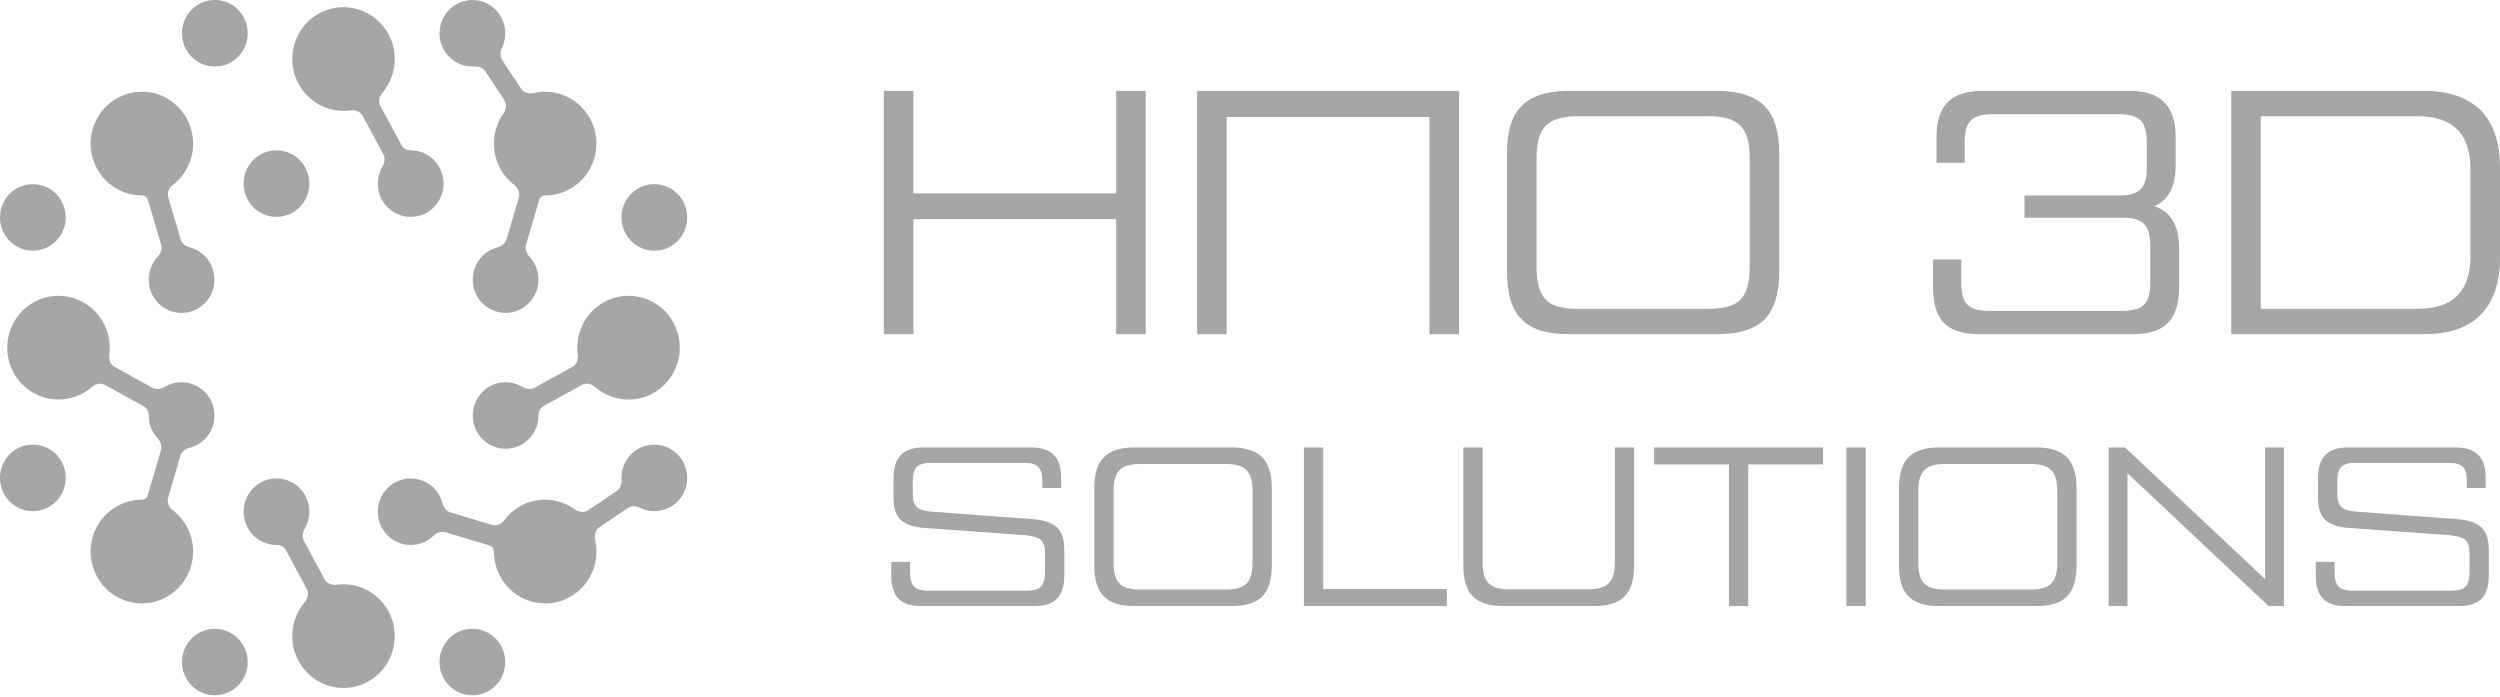
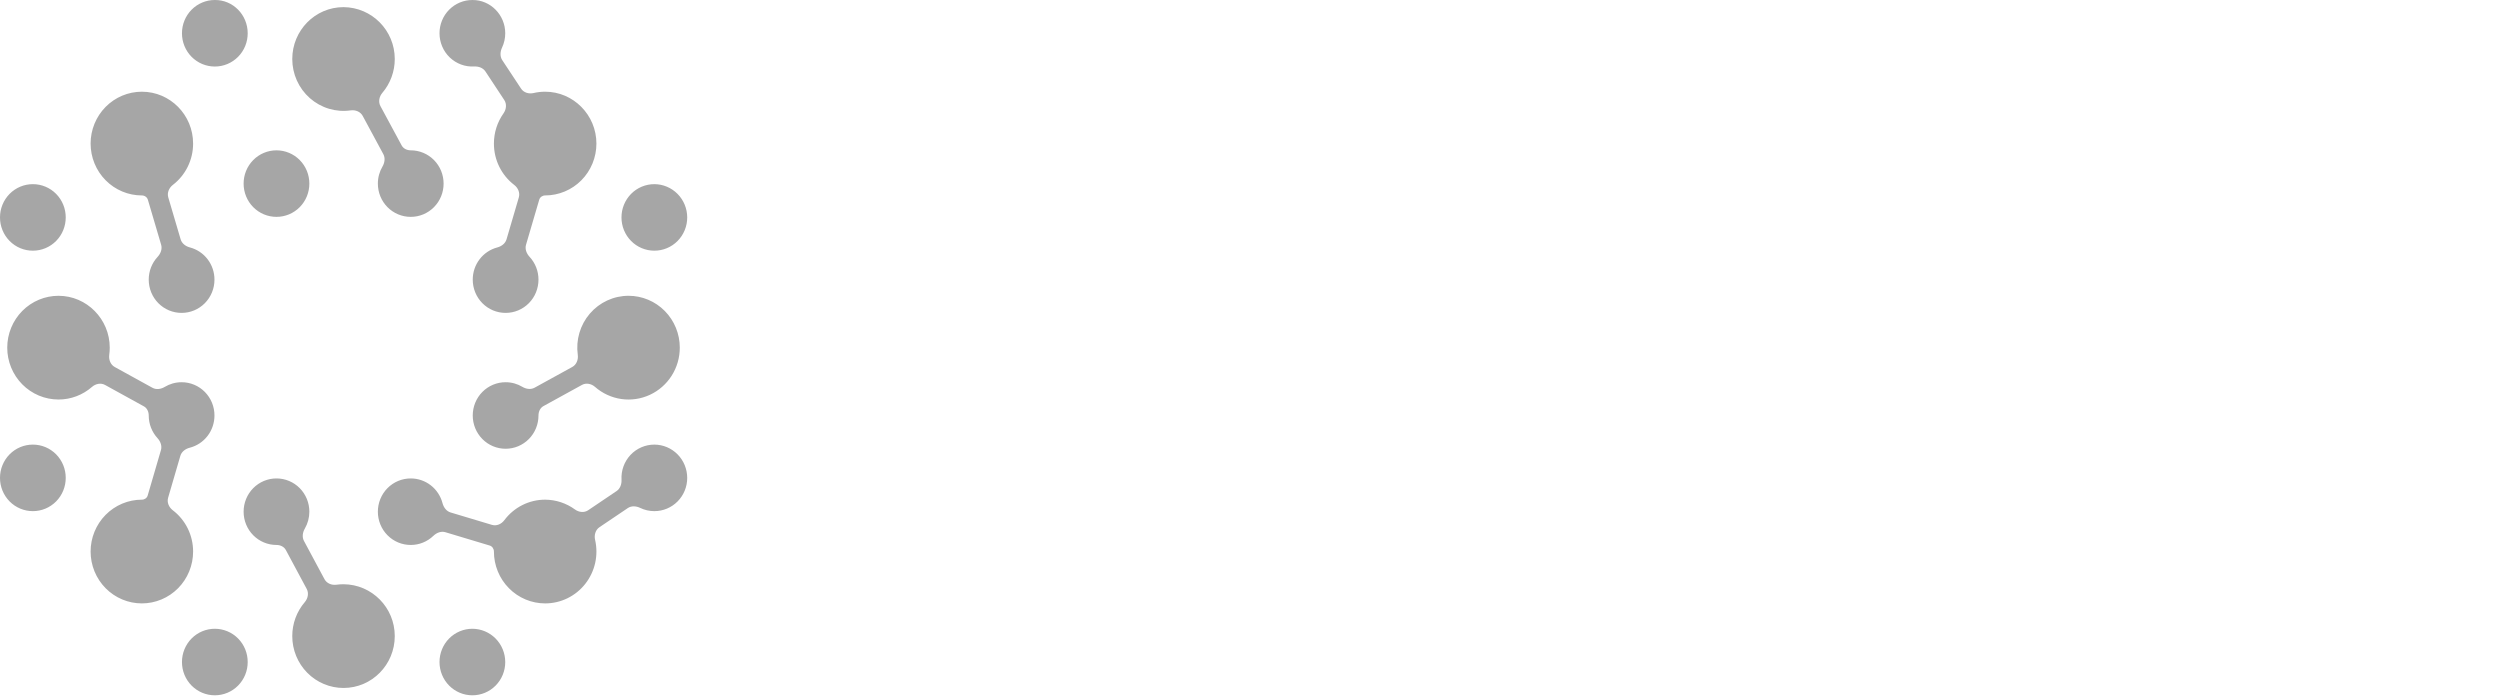
<svg xmlns="http://www.w3.org/2000/svg" width="495" height="138" viewBox="0 0 495 138" fill="none">
  <g clip-path="url(#clip0_84_539)">
    <path fill-rule="evenodd" clip-rule="evenodd" d="M49.044 6.587C49.046 7.452 48.879 8.309 48.553 9.109C48.227 9.909 47.747 10.635 47.143 11.247C46.538 11.859 45.82 12.344 45.03 12.675C44.239 13.005 43.392 13.175 42.537 13.173C41.682 13.175 40.835 13.005 40.045 12.675C39.255 12.344 38.536 11.859 37.932 11.247C37.327 10.635 36.848 9.909 36.522 9.109C36.195 8.309 36.028 7.452 36.03 6.587C36.028 5.722 36.195 4.864 36.522 4.065C36.848 3.265 37.327 2.538 37.932 1.926C38.536 1.315 39.255 0.829 40.045 0.499C40.835 0.168 41.682 -0.001 42.537 0C46.14 -0.036 49.044 2.94 49.044 6.587ZM71.815 22.948C71.357 22.103 70.376 21.721 69.432 21.854C67.994 22.06 66.528 21.95 65.136 21.533C63.743 21.116 62.455 20.402 61.358 19.437C60.262 18.473 59.383 17.282 58.781 15.944C58.179 14.607 57.868 13.154 57.869 11.684C57.869 6.029 62.391 1.413 68.015 1.413C73.641 1.451 78.163 6.029 78.163 11.684C78.166 14.146 77.293 16.526 75.703 18.388C75.083 19.117 74.868 20.159 75.324 21.005L79.529 28.797C79.877 29.442 80.598 29.766 81.325 29.766C82.18 29.765 83.027 29.934 83.817 30.265C84.608 30.595 85.326 31.08 85.93 31.692C86.535 32.304 87.014 33.031 87.34 33.831C87.667 34.63 87.834 35.487 87.832 36.353C87.834 37.218 87.667 38.075 87.34 38.875C87.014 39.674 86.535 40.401 85.93 41.013C85.326 41.625 84.608 42.11 83.817 42.441C83.027 42.771 82.18 42.941 81.325 42.939C80.469 42.941 79.623 42.771 78.832 42.441C78.042 42.11 77.324 41.625 76.719 41.013C76.115 40.401 75.635 39.674 75.309 38.875C74.983 38.075 74.816 37.218 74.817 36.353C74.817 35.123 75.147 33.974 75.723 32.992C76.166 32.236 76.317 31.295 75.901 30.525L71.815 22.948ZM33.319 39.087C33.047 38.164 33.47 37.191 34.228 36.608C35.474 35.65 36.485 34.413 37.18 32.994C37.875 31.575 38.236 30.012 38.235 28.429C38.235 22.773 33.713 18.159 28.089 18.159C26.756 18.159 25.436 18.424 24.204 18.94C22.973 19.456 21.854 20.212 20.912 21.166C19.969 22.12 19.222 23.252 18.712 24.498C18.202 25.744 17.94 27.08 17.941 28.429C17.941 29.777 18.203 31.113 18.712 32.358C19.222 33.605 19.97 34.737 20.912 35.69C21.854 36.644 22.973 37.4 24.205 37.916C25.436 38.432 26.756 38.697 28.089 38.697C28.629 38.697 29.127 39.032 29.281 39.555L31.908 48.463C32.157 49.314 31.808 50.21 31.208 50.856C30.074 52.078 29.445 53.691 29.449 55.367C29.448 56.232 29.615 57.089 29.941 57.889C30.267 58.689 30.747 59.415 31.351 60.027C31.956 60.639 32.674 61.124 33.464 61.455C34.255 61.785 35.102 61.955 35.957 61.953C36.812 61.955 37.659 61.785 38.449 61.455C39.239 61.124 39.958 60.639 40.562 60.027C41.167 59.415 41.646 58.689 41.972 57.889C42.299 57.089 42.466 56.232 42.464 55.367C42.467 53.909 41.991 52.492 41.111 51.337C40.231 50.183 38.996 49.358 37.602 48.991C36.768 48.774 36.013 48.222 35.766 47.388L33.319 39.087ZM22.715 72.666C21.879 72.204 21.501 71.212 21.632 70.257C21.696 69.786 21.728 69.311 21.728 68.835C21.728 63.18 17.17 58.567 11.582 58.567C10.249 58.567 8.929 58.832 7.698 59.348C6.467 59.864 5.348 60.62 4.405 61.573C3.463 62.527 2.716 63.659 2.206 64.905C1.696 66.15 1.434 67.486 1.434 68.834C1.433 70.183 1.695 71.518 2.205 72.764C2.715 74.01 3.462 75.143 4.405 76.097C5.347 77.05 6.466 77.807 7.697 78.323C8.929 78.839 10.249 79.104 11.582 79.104C14.018 79.108 16.374 78.221 18.215 76.607C18.935 75.977 19.965 75.759 20.802 76.221L28.494 80.459C29.129 80.81 29.449 81.535 29.449 82.266C29.449 83.999 30.106 85.573 31.181 86.747C31.771 87.391 32.115 88.278 31.868 89.12L29.244 98.105C29.096 98.613 28.612 98.939 28.089 98.935C26.756 98.934 25.436 99.2 24.204 99.716C22.973 100.232 21.854 100.988 20.912 101.942C19.969 102.896 19.222 104.028 18.712 105.274C18.202 106.52 17.94 107.856 17.941 109.204C17.941 110.553 18.203 111.888 18.712 113.134C19.222 114.38 19.97 115.512 20.912 116.466C21.854 117.42 22.973 118.176 24.205 118.692C25.436 119.208 26.756 119.473 28.089 119.473C29.421 119.473 30.741 119.207 31.972 118.691C33.204 118.175 34.322 117.419 35.265 116.465C36.207 115.512 36.954 114.38 37.464 113.134C37.974 111.888 38.236 110.553 38.235 109.204C38.237 107.618 37.873 106.052 37.173 104.632C36.474 103.212 35.457 101.976 34.204 101.023C33.443 100.442 33.018 99.471 33.289 98.546L35.707 90.264C35.954 89.421 36.72 88.866 37.562 88.651C38.965 88.292 40.21 87.469 41.098 86.312C41.986 85.155 42.467 83.731 42.464 82.266C42.466 81.401 42.299 80.544 41.972 79.744C41.646 78.944 41.167 78.218 40.562 77.606C39.958 76.994 39.239 76.509 38.449 76.178C37.659 75.848 36.812 75.678 35.957 75.68C34.739 75.68 33.602 76.016 32.63 76.6C31.883 77.05 30.953 77.203 30.191 76.784L22.715 72.666ZM107.943 38.696C109.276 38.696 110.596 38.43 111.827 37.914C113.058 37.398 114.177 36.642 115.119 35.688C116.061 34.735 116.809 33.603 117.318 32.357C117.828 31.111 118.09 29.776 118.09 28.427C118.09 22.772 113.531 18.158 107.943 18.158C107.15 18.158 106.38 18.249 105.639 18.424C104.711 18.639 103.7 18.349 103.17 17.546L99.444 11.905C98.964 11.173 99.031 10.224 99.404 9.431C99.823 8.543 100.039 7.572 100.038 6.588C100.038 2.941 97.097 -0.035 93.531 0.002C92.676 0 91.829 0.17 91.038 0.5C90.248 0.831 89.53 1.316 88.925 1.928C88.321 2.54 87.842 3.266 87.515 4.066C87.189 4.866 87.022 5.723 87.023 6.588C87.022 7.483 87.201 8.368 87.549 9.19C87.897 10.013 88.408 10.754 89.049 11.37C89.691 11.986 90.45 12.462 91.28 12.771C92.11 13.079 92.993 13.213 93.876 13.164C94.742 13.119 95.633 13.42 96.115 14.149L99.845 19.802C100.373 20.603 100.251 21.659 99.697 22.443C98.458 24.187 97.793 26.281 97.796 28.429C97.793 30.015 98.155 31.58 98.852 33C99.549 34.421 100.563 35.658 101.814 36.614C102.574 37.197 102.998 38.169 102.726 39.094L100.293 47.388C100.047 48.222 99.292 48.774 98.46 48.994C97.067 49.362 95.834 50.187 94.955 51.341C94.076 52.494 93.601 53.91 93.604 55.367C93.602 56.232 93.769 57.089 94.096 57.889C94.422 58.689 94.901 59.415 95.506 60.027C96.111 60.639 96.829 61.124 97.619 61.455C98.409 61.785 99.256 61.955 100.111 61.953C100.967 61.955 101.814 61.785 102.604 61.455C103.394 61.124 104.112 60.639 104.717 60.027C105.321 59.415 105.801 58.689 106.127 57.889C106.453 57.089 106.62 56.232 106.619 55.367C106.623 53.689 105.992 52.073 104.855 50.851C104.255 50.204 103.903 49.31 104.153 48.459L106.768 39.543C106.92 39.028 107.411 38.697 107.942 38.697L107.943 38.696ZM134.598 68.834C134.6 70.802 134.042 72.729 132.992 74.386C131.941 76.042 130.442 77.358 128.673 78.177C126.904 78.996 124.94 79.283 123.014 79.004C121.089 78.725 119.283 77.891 117.812 76.603C117.092 75.972 116.063 75.754 115.226 76.214L107.595 80.412C106.944 80.771 106.619 81.516 106.619 82.266C106.62 83.131 106.453 83.988 106.127 84.788C105.801 85.588 105.321 86.314 104.717 86.926C104.112 87.538 103.394 88.023 102.604 88.354C101.814 88.684 100.967 88.854 100.111 88.853C99.256 88.854 98.409 88.684 97.619 88.354C96.829 88.023 96.111 87.538 95.506 86.926C94.901 86.314 94.422 85.588 94.096 84.788C93.769 83.988 93.602 83.131 93.604 82.266C93.602 81.401 93.769 80.544 94.096 79.744C94.422 78.944 94.901 78.218 95.506 77.606C96.111 76.994 96.829 76.509 97.619 76.178C98.409 75.848 99.256 75.678 100.111 75.68C101.32 75.68 102.45 76.01 103.418 76.588C104.163 77.033 105.087 77.183 105.846 76.766L113.314 72.658C114.15 72.198 114.529 71.206 114.399 70.251C114.198 68.797 114.307 67.316 114.72 65.908C115.134 64.501 115.84 63.199 116.793 62.092C117.746 60.984 118.922 60.096 120.243 59.488C121.564 58.88 122.999 58.565 124.45 58.566C125.783 58.565 127.103 58.831 128.334 59.347C129.566 59.862 130.685 60.619 131.627 61.572C132.569 62.526 133.317 63.658 133.827 64.904C134.336 66.15 134.598 67.486 134.598 68.834ZM107.943 119.474C109.471 119.475 110.979 119.126 112.355 118.454C113.73 117.783 114.938 116.806 115.889 115.596C116.839 114.386 117.507 112.974 117.843 111.466C118.179 109.959 118.174 108.394 117.828 106.888C117.612 105.948 117.899 104.92 118.694 104.385L124.302 100.602C125.024 100.113 125.964 100.183 126.747 100.562C127.626 100.987 128.587 101.206 129.561 101.205C130.416 101.206 131.263 101.037 132.053 100.706C132.844 100.376 133.562 99.891 134.166 99.279C134.771 98.667 135.25 97.94 135.576 97.14C135.903 96.341 136.07 95.484 136.068 94.618C136.065 92.873 135.379 91.2 134.159 89.965C132.939 88.731 131.286 88.035 129.561 88.032C128.677 88.03 127.802 88.211 126.989 88.564C126.176 88.916 125.444 89.432 124.835 90.081C124.227 90.73 123.756 91.498 123.451 92.338C123.146 93.177 123.013 94.071 123.062 94.964C123.107 95.841 122.808 96.741 122.086 97.229L116.456 101.028C115.664 101.562 114.621 101.44 113.849 100.878C112.128 99.626 110.064 98.947 107.943 98.935C106.376 98.932 104.829 99.299 103.425 100.004C102.022 100.71 100.799 101.736 99.854 103.001C99.279 103.771 98.317 104.2 97.403 103.924L89.199 101.46C88.379 101.213 87.835 100.454 87.615 99.616C87.246 98.213 86.43 96.974 85.292 96.09C84.154 95.206 82.759 94.728 81.325 94.73C80.469 94.729 79.623 94.898 78.832 95.229C78.042 95.559 77.324 96.045 76.719 96.656C76.115 97.268 75.635 97.995 75.309 98.795C74.983 99.595 74.816 100.452 74.817 101.317C74.816 102.182 74.983 103.039 75.309 103.838C75.636 104.638 76.115 105.365 76.72 105.976C77.324 106.588 78.042 107.073 78.832 107.404C79.623 107.734 80.47 107.903 81.325 107.902C82.993 107.906 84.598 107.26 85.807 106.097C86.447 105.483 87.336 105.123 88.18 105.377L96.958 108.015C97.469 108.169 97.796 108.665 97.796 109.203C97.795 110.552 98.056 111.887 98.566 113.134C99.076 114.38 99.823 115.512 100.766 116.466C101.708 117.42 102.827 118.177 104.059 118.693C105.29 119.209 106.61 119.474 107.943 119.474ZM78.163 125.947C78.163 131.602 73.641 136.217 68.015 136.217C66.683 136.217 65.363 135.952 64.131 135.435C62.9 134.919 61.781 134.163 60.839 133.209C59.897 132.255 59.149 131.123 58.64 129.877C58.13 128.631 57.868 127.296 57.869 125.947C57.865 123.477 58.745 121.089 60.345 119.224C60.968 118.496 61.184 117.455 60.73 116.609L56.595 108.901C56.237 108.234 55.493 107.902 54.743 107.902C53.888 107.903 53.041 107.734 52.251 107.403C51.461 107.073 50.742 106.588 50.138 105.976C49.533 105.364 49.054 104.637 48.728 103.837C48.401 103.038 48.234 102.181 48.236 101.315C48.234 100.45 48.402 99.594 48.728 98.794C49.055 97.994 49.534 97.268 50.139 96.656C50.743 96.044 51.461 95.559 52.251 95.229C53.041 94.898 53.888 94.729 54.743 94.73C55.599 94.729 56.446 94.898 57.236 95.229C58.026 95.559 58.744 96.045 59.349 96.656C59.953 97.268 60.433 97.995 60.759 98.795C61.085 99.595 61.252 100.452 61.251 101.317C61.253 102.49 60.944 103.642 60.358 104.653C59.922 105.405 59.774 106.338 60.185 107.104L64.246 114.673C64.699 115.521 65.681 115.904 66.624 115.773C67.079 115.711 67.544 115.679 68.015 115.679C73.641 115.715 78.163 120.292 78.163 125.947ZM13.014 94.618C13.016 95.484 12.849 96.341 12.523 97.14C12.197 97.94 11.717 98.667 11.113 99.279C10.508 99.891 9.79 100.376 9 100.706C8.209 101.037 7.362 101.206 6.507 101.205C5.652 101.206 4.805 101.037 4.015 100.706C3.224 100.376 2.506 99.891 1.902 99.279C1.297 98.667 0.818 97.94 0.492 97.14C0.165 96.341 -0.002 95.484 1.37154e-05 94.618C-0.002 93.753 0.165 92.896 0.492 92.096C0.818 91.297 1.297 90.57 1.902 89.958C2.506 89.346 3.224 88.861 4.015 88.53C4.805 88.2 5.652 88.031 6.507 88.032C7.362 88.031 8.209 88.2 9 88.53C9.79 88.861 10.508 89.346 11.113 89.958C11.717 90.57 12.197 91.297 12.523 92.096C12.849 92.896 13.016 93.753 13.014 94.618ZM6.507 49.635C7.362 49.636 8.209 49.467 9 49.136C9.79 48.806 10.508 48.321 11.113 47.709C11.717 47.097 12.197 46.37 12.523 45.57C12.849 44.771 13.016 43.914 13.014 43.048C13.016 42.183 12.849 41.326 12.522 40.527C12.196 39.727 11.717 39.001 11.112 38.389C10.508 37.777 9.79 37.292 8.999 36.962C8.209 36.631 7.362 36.462 6.507 36.463C5.652 36.462 4.805 36.631 4.015 36.962C3.224 37.292 2.506 37.778 1.902 38.389C1.297 39.001 0.818 39.728 0.492 40.528C0.165 41.328 -0.002 42.184 1.37154e-05 43.05C-0.002 43.915 0.165 44.772 0.492 45.572C0.818 46.371 1.297 47.098 1.902 47.71C2.506 48.322 3.224 48.807 4.015 49.138C4.805 49.468 5.652 49.636 6.507 49.635ZM136.068 43.048C136.07 43.914 135.903 44.771 135.576 45.57C135.25 46.37 134.771 47.097 134.166 47.709C133.562 48.321 132.844 48.806 132.053 49.136C131.263 49.467 130.416 49.636 129.561 49.635C128.706 49.636 127.859 49.467 127.068 49.136C126.278 48.806 125.56 48.321 124.955 47.709C124.351 47.097 123.872 46.37 123.545 45.57C123.219 44.771 123.052 43.914 123.054 43.048C123.052 42.183 123.219 41.326 123.546 40.527C123.872 39.727 124.351 39.001 124.956 38.389C125.56 37.777 126.278 37.292 127.069 36.962C127.859 36.631 128.706 36.462 129.561 36.463C131.286 36.467 132.939 37.162 134.159 38.397C135.379 39.631 136.065 41.303 136.068 43.048ZM100.038 131.084C100.039 131.949 99.872 132.806 99.546 133.605C99.219 134.405 98.74 135.131 98.135 135.743C97.531 136.354 96.813 136.839 96.023 137.17C95.233 137.5 94.386 137.669 93.531 137.668C92.676 137.669 91.829 137.5 91.038 137.169C90.248 136.839 89.53 136.354 88.925 135.742C88.321 135.13 87.842 134.403 87.515 133.603C87.189 132.804 87.022 131.947 87.023 131.081C87.022 130.216 87.189 129.359 87.516 128.56C87.842 127.76 88.321 127.034 88.926 126.422C89.53 125.81 90.248 125.325 91.039 124.995C91.829 124.664 92.676 124.495 93.531 124.496C95.256 124.5 96.909 125.195 98.129 126.429C99.349 127.664 100.035 129.339 100.038 131.084ZM42.537 137.668C43.392 137.669 44.239 137.5 45.03 137.169C45.82 136.839 46.538 136.354 47.143 135.742C47.747 135.13 48.227 134.403 48.553 133.603C48.879 132.804 49.046 131.947 49.044 131.081C49.046 130.216 48.879 129.359 48.552 128.56C48.226 127.76 47.747 127.034 47.142 126.422C46.538 125.81 45.82 125.325 45.029 124.995C44.239 124.664 43.392 124.495 42.537 124.496C41.682 124.495 40.835 124.664 40.045 124.995C39.255 125.325 38.536 125.81 37.932 126.422C37.327 127.034 36.848 127.761 36.522 128.561C36.195 129.36 36.028 130.217 36.03 131.083C36.028 131.948 36.196 132.805 36.522 133.604C36.849 134.404 37.328 135.13 37.932 135.742C38.537 136.354 39.255 136.839 40.045 137.169C40.835 137.5 41.682 137.669 42.537 137.668ZM54.743 42.938C55.599 42.939 56.446 42.77 57.236 42.439C58.026 42.109 58.744 41.623 59.349 41.012C59.953 40.4 60.433 39.673 60.759 38.873C61.085 38.074 61.252 37.217 61.251 36.351C61.252 35.486 61.085 34.629 60.758 33.83C60.432 33.03 59.953 32.304 59.348 31.692C58.744 31.08 58.026 30.595 57.236 30.265C56.445 29.934 55.598 29.765 54.743 29.766C53.888 29.765 53.041 29.934 52.251 30.265C51.461 30.595 50.742 31.08 50.138 31.692C49.533 32.304 49.054 33.031 48.728 33.831C48.401 34.63 48.234 35.487 48.236 36.353C48.234 37.218 48.401 38.075 48.728 38.875C49.054 39.674 49.533 40.401 50.138 41.013C50.742 41.625 51.461 42.11 52.251 42.441C53.041 42.771 53.888 42.939 54.743 42.938Z" fill="#A6A6A6" />
-     <path d="M221 18H226.851V66.158H221V43.386H180.851V66.158H175V18H180.851V38.296H220.998L221 18ZM237.034 66.158V18H288.886V66.158H283.034V23.16H242.888V66.158H237.037H237.034ZM310.504 66.158C306.285 66.158 303.224 65.196 301.318 63.27C299.345 61.343 298.392 58.179 298.392 53.913V30.247C298.392 25.982 299.345 22.884 301.318 20.958C303.224 19.032 306.285 18 310.504 18H340.173C344.323 18 347.384 19.032 349.359 20.958C351.263 22.884 352.285 25.982 352.285 30.247V53.913C352.285 58.179 351.263 61.343 349.359 63.27C347.384 65.196 344.323 66.158 340.17 66.158H310.504ZM312.273 61.137H338.403C341.329 61.137 343.37 60.585 344.595 59.347C345.821 58.109 346.431 56.046 346.431 53.019V31.14C346.431 28.181 345.821 26.118 344.595 24.88C343.37 23.642 341.327 23.021 338.401 23.021H312.275C309.35 23.021 307.309 23.642 306.081 24.88C304.858 26.118 304.246 28.181 304.246 31.14V53.019C304.246 56.046 304.858 58.109 306.083 59.347C307.309 60.585 309.347 61.137 312.273 61.137ZM426.568 40.841C429.834 41.873 431.466 44.694 431.466 49.235V56.938C431.466 60.105 430.719 62.444 429.222 63.958C427.725 65.469 425.478 66.158 422.349 66.158H391.864C388.733 66.158 386.419 65.469 384.922 63.958C383.425 62.444 382.746 60.105 382.746 56.938V51.368H388.323V56.046C388.323 58.109 388.735 59.484 389.551 60.312C390.367 61.137 391.727 61.549 393.77 61.549H420.307C422.28 61.549 423.709 61.137 424.525 60.312C425.343 59.484 425.75 58.109 425.75 56.046V48.614C425.75 46.62 425.343 45.176 424.525 44.348C423.709 43.523 422.28 43.111 420.307 43.111H400.847V38.708H419.626C421.599 38.708 423.03 38.296 423.846 37.47C424.662 36.645 425.071 35.268 425.071 33.205V28.114C425.071 26.118 424.662 24.674 423.846 23.849C423.03 23.021 421.599 22.608 419.626 22.608H394.449C392.408 22.608 391.048 23.021 390.23 23.849C389.414 24.674 389.007 26.118 389.007 28.114V32.241H383.425V27.219C383.425 24.055 384.106 21.783 385.603 20.27C387.101 18.756 389.414 18 392.545 18H421.667C424.799 18 427.043 18.756 428.541 20.27C430.038 21.783 430.785 24.055 430.785 27.219V32.653C430.785 36.919 429.357 39.603 426.568 40.841ZM441.789 66.158V18H480.031C484.929 18 488.605 19.308 491.19 21.853C493.706 24.468 495 28.181 495 33.135V51.023C495 55.976 493.706 59.76 491.19 62.305C488.605 64.92 484.929 66.158 480.031 66.158H441.789ZM447.64 61.137H478.806C485.679 61.137 489.149 57.697 489.149 50.679V33.478C489.149 26.531 485.679 23.021 478.806 23.021H447.64V61.137ZM176.472 113.987V111.251H180.2V113.358C180.2 114.705 180.465 115.602 181 116.14C181.53 116.68 182.417 116.949 183.75 116.949H203.366C204.653 116.949 205.583 116.68 206.118 116.14C206.648 115.602 206.915 114.705 206.915 113.358V109.591C206.915 108.335 206.648 107.438 206.161 106.944C205.629 106.494 204.698 106.181 203.366 106L182.863 104.521C180.776 104.341 179.267 103.803 178.337 102.906C177.359 102.009 176.915 100.527 176.915 98.508V94.604C176.915 92.541 177.405 91.06 178.381 90.072C179.357 89.087 180.822 88.593 182.861 88.593H204.163C206.205 88.593 207.67 89.087 208.646 90.072C209.622 91.06 210.109 92.541 210.109 94.604V96.624H206.383V95.233C206.383 93.932 206.115 92.989 205.583 92.451C205.053 91.913 204.12 91.644 202.833 91.644H184.28C182.95 91.644 182.063 91.913 181.528 92.451C180.995 92.989 180.73 93.932 180.73 95.233V97.701C180.73 99.002 180.995 99.899 181.53 100.393C182.061 100.887 182.947 101.2 184.28 101.29L204.783 102.815C206.824 102.996 208.333 103.534 209.309 104.431C210.241 105.328 210.73 106.81 210.73 108.829V113.987C210.73 116.052 210.241 117.577 209.265 118.565C208.289 119.55 206.824 120 204.783 120H182.419C180.378 120 178.913 119.55 177.937 118.565C176.961 117.577 176.472 116.052 176.472 113.987ZM224.568 120C221.816 120 219.821 119.372 218.579 118.115C217.29 116.859 216.669 114.796 216.669 112.014V96.579C216.669 93.798 217.29 91.778 218.577 90.522C219.821 89.266 221.816 88.593 224.568 88.593H243.917C246.623 88.593 248.621 89.266 249.907 90.522C251.151 91.778 251.816 93.798 251.816 96.579V112.014C251.816 114.796 251.151 116.859 249.907 118.115C248.621 119.372 246.625 120 243.919 120H224.568ZM225.722 116.724H242.762C244.671 116.724 246.003 116.365 246.801 115.558C247.601 114.749 247.999 113.405 247.999 111.43V97.161C247.999 95.233 247.601 93.886 246.801 93.079C246.001 92.272 244.671 91.869 242.762 91.869H225.722C223.814 91.869 222.483 92.272 221.683 93.079C220.883 93.886 220.486 95.233 220.486 97.161V111.43C220.486 113.405 220.886 114.749 221.683 115.558C222.483 116.365 223.814 116.724 225.722 116.724ZM261.994 116.634H286.49V120H258.177V88.593H261.994V116.634ZM297.64 120C294.888 120 292.89 119.372 291.649 118.115C290.362 116.859 289.741 114.796 289.741 112.014V88.593H293.558V111.386C293.558 113.314 293.912 114.661 294.71 115.468C295.51 116.277 296.84 116.68 298.794 116.68H314.504C316.41 116.68 317.743 116.277 318.541 115.468C319.341 114.661 319.741 113.314 319.741 111.386V88.593H323.558V112.014C323.558 114.796 322.89 116.859 321.647 118.115C320.36 119.372 318.365 120 315.658 120H297.64ZM360.966 88.593V91.957H346.145V120H342.328V91.957H327.507V88.593H360.966ZM365.599 88.593H369.416V120H365.599V88.593ZM383.905 120C381.155 120 379.158 119.372 377.917 118.115C376.627 116.859 376.006 114.796 376.006 112.014V96.579C376.006 93.798 376.627 91.778 377.914 90.522C379.158 89.266 381.155 88.593 383.905 88.593H403.254C405.962 88.593 407.958 89.266 409.245 90.522C410.488 91.778 411.153 93.798 411.153 96.579V112.014C411.153 114.796 410.488 116.859 409.245 118.115C407.958 119.372 405.962 120 403.256 120H383.905ZM385.059 116.724H402.102C404.008 116.724 405.341 116.365 406.138 115.558C406.938 114.749 407.338 113.405 407.338 111.43V97.161C407.338 95.233 406.938 93.886 406.138 93.079C405.341 92.272 404.008 91.869 402.099 91.869H385.059C383.151 91.869 381.821 92.272 381.021 93.079C380.221 93.886 379.823 95.233 379.823 97.161V111.43C379.823 113.405 380.223 114.749 381.021 115.558C381.821 116.365 383.151 116.724 385.059 116.724ZM448.49 88.593H452.218V120H449.199L421.242 93.707V120H417.514V88.593H420.753L448.49 114.661V88.593ZM458.525 113.987V111.251H462.253V113.358C462.253 114.705 462.518 115.602 463.05 116.14C463.583 116.68 464.47 116.949 465.802 116.949H485.416C486.703 116.949 487.635 116.68 488.168 116.14C488.701 115.602 488.968 114.705 488.968 113.358V109.591C488.968 108.335 488.701 107.438 488.214 106.944C487.681 106.494 486.749 106.181 485.416 106L464.915 104.521C462.829 104.341 461.32 103.803 460.387 102.906C459.411 102.009 458.968 100.527 458.968 98.508V94.604C458.968 92.541 459.455 91.06 460.433 90.072C461.409 89.087 462.872 88.593 464.915 88.593H486.216C488.257 88.593 489.722 89.087 490.698 90.072C491.674 91.06 492.161 92.541 492.161 94.604V96.624H488.435V95.233C488.435 93.932 488.168 92.989 487.635 92.451C487.103 91.913 486.17 91.644 484.883 91.644H466.335C465.002 91.644 464.115 91.913 463.583 92.451C463.05 92.989 462.785 93.932 462.785 95.233V97.701C462.785 99.002 463.05 99.899 463.583 100.393C464.115 100.887 465.002 101.2 466.335 101.29L486.838 102.815C488.879 102.996 490.387 103.534 491.363 104.431C492.296 105.328 492.783 106.81 492.783 108.829V113.987C492.783 116.052 492.296 117.577 491.32 118.565C490.342 119.55 488.879 120 486.838 120H464.47C462.429 120 460.966 119.55 459.987 118.565C459.011 117.577 458.525 116.052 458.525 113.987Z" fill="#A6A6A6" />
  </g>
  <defs>
    <clipPath id="clip0_84_539">
      <rect width="495" height="138" fill="white" />
    </clipPath>
  </defs>
</svg>